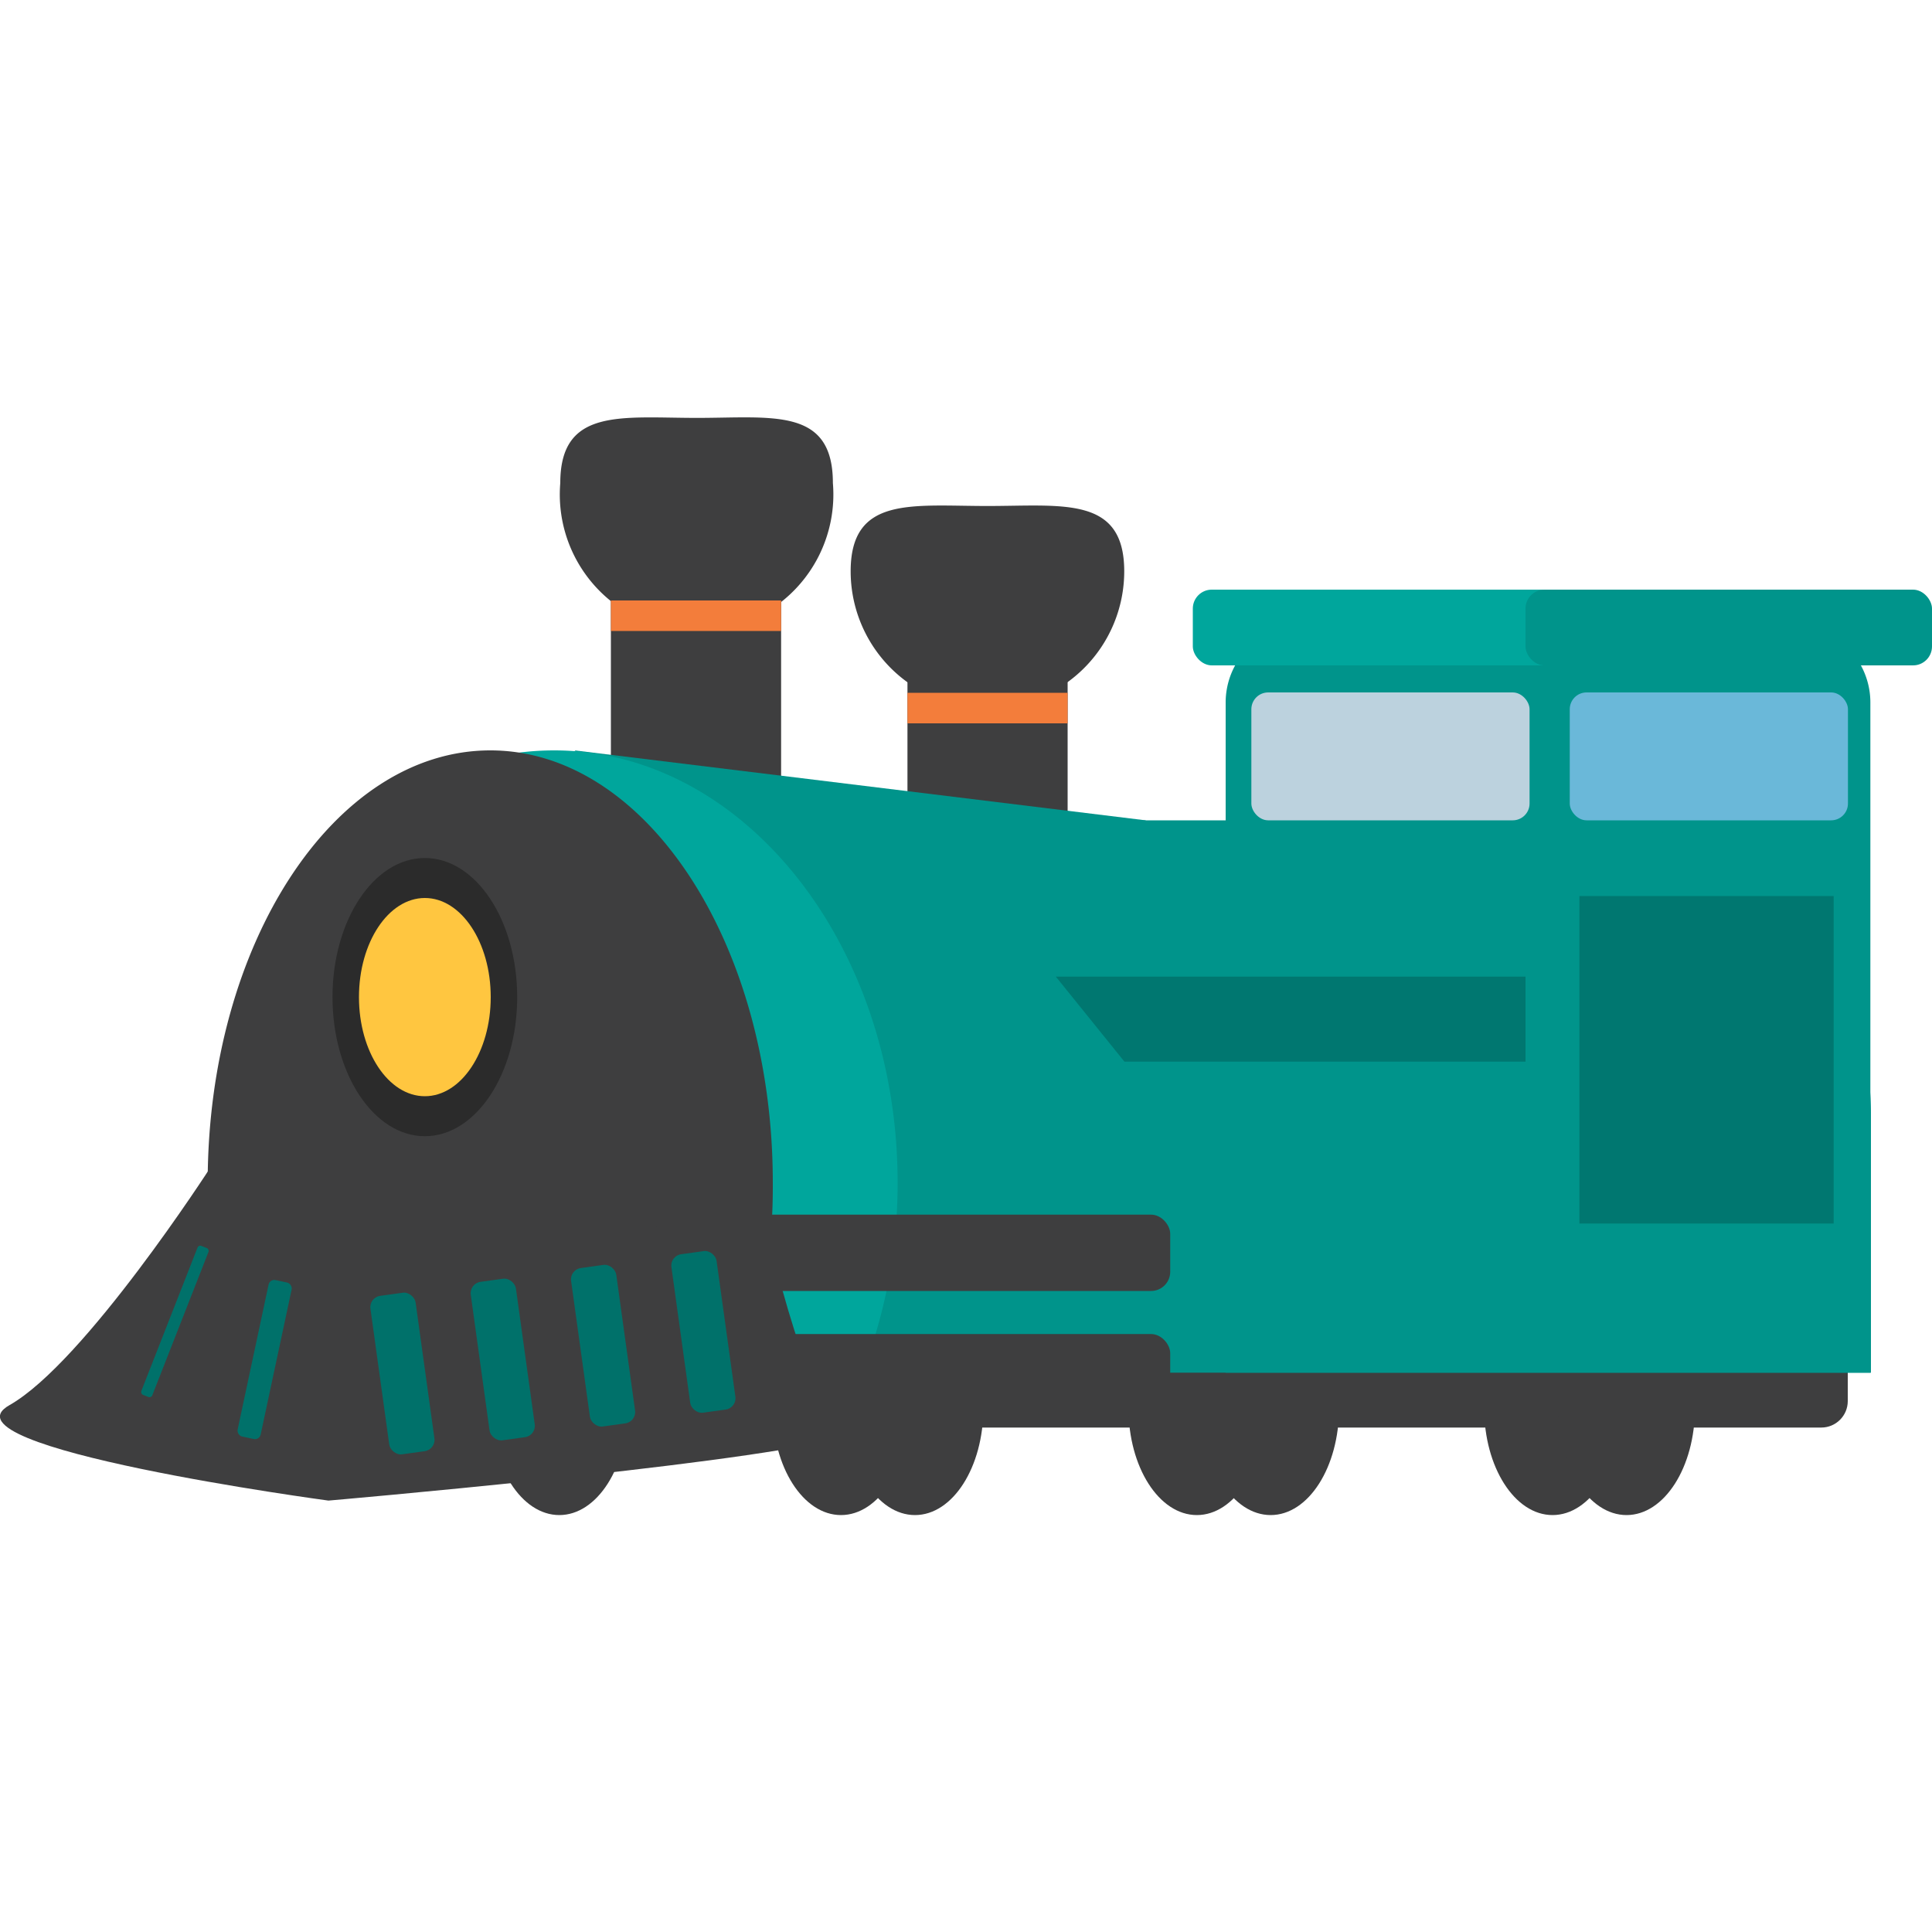
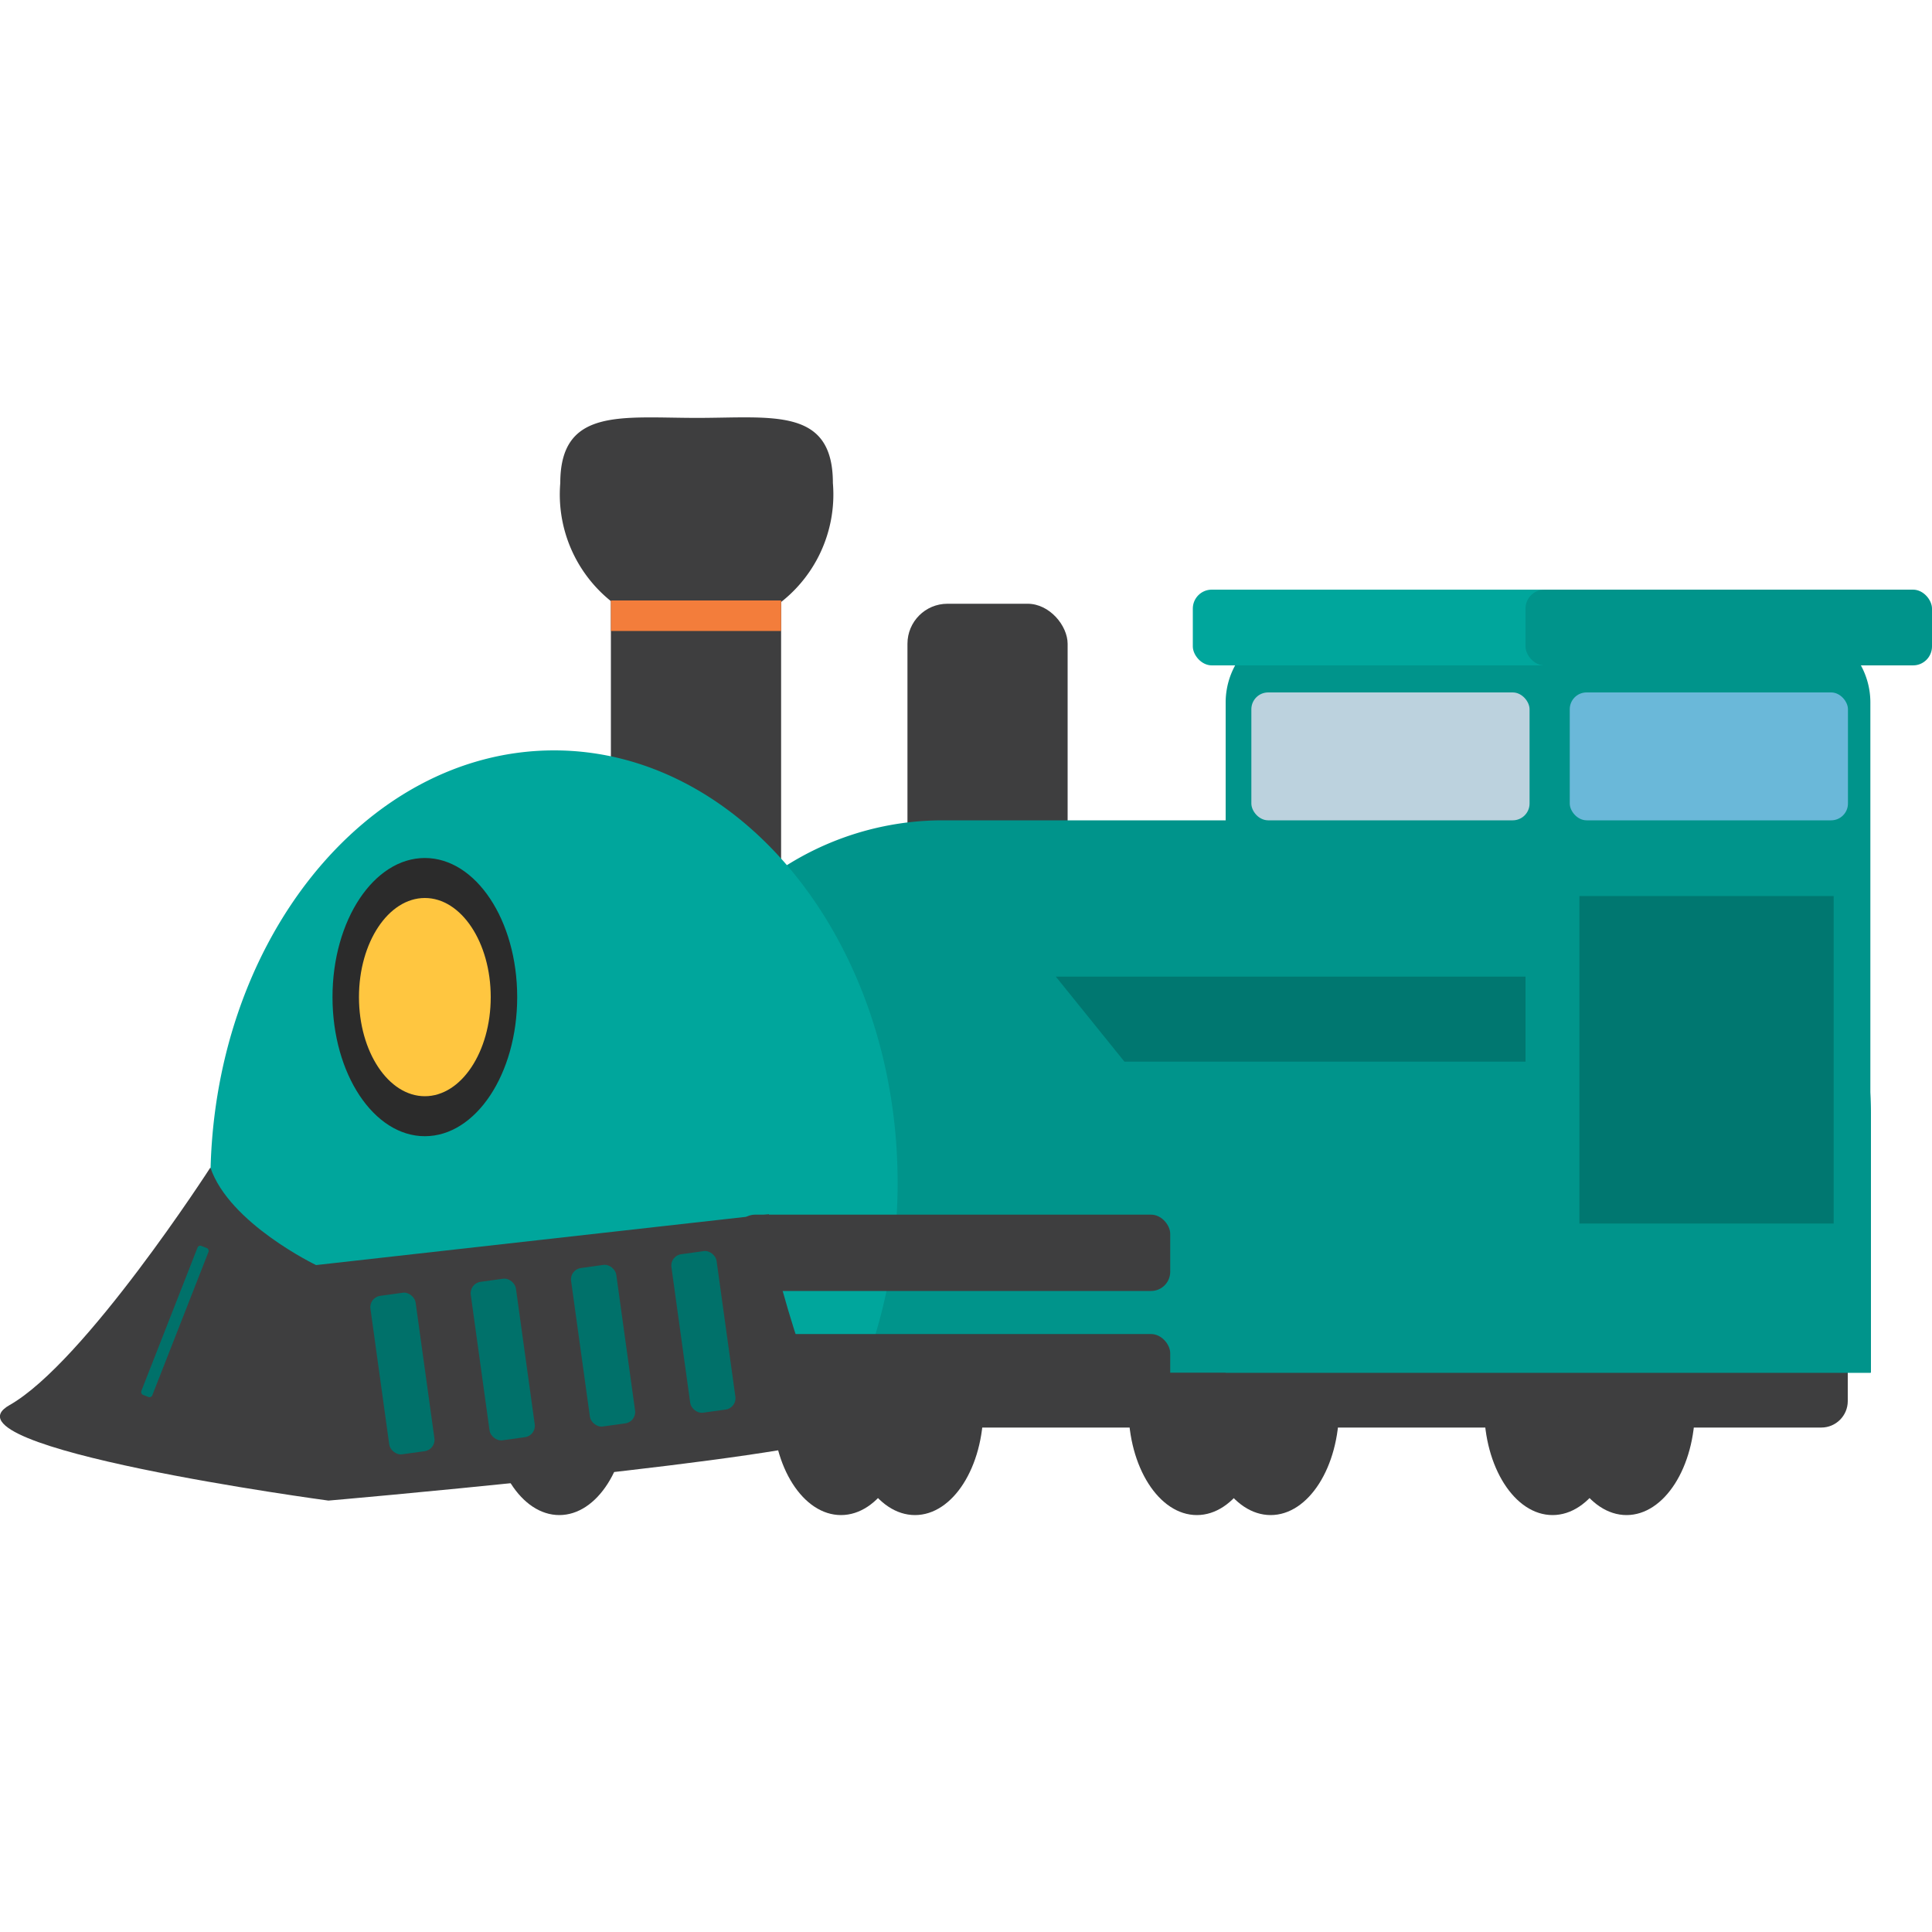
<svg xmlns="http://www.w3.org/2000/svg" id="Layer_1" data-name="Layer 1" viewBox="0 0 100 100">
  <defs>
    <style>.cls-1{fill:#3e3e3f;}.cls-2{fill:#00948b;}.cls-3{fill:#00a69c;}.cls-4{fill:#7d7d7d;}.cls-5{fill:#bcd2de;}.cls-6{fill:#6ab8d9;}.cls-7{fill:#f37d3b;}.cls-8{fill:#00716a;}.cls-9{fill:#007770;}.cls-10{fill:#2b2b2b;}.cls-11{fill:#ffc640;}</style>
  </defs>
  <title>train</title>
  <rect class="cls-1" x="44.03" y="68.4" width="51.61" height="5.49" rx="1.37" ry="1.37" />
  <ellipse class="cls-1" cx="28.95" cy="72.88" rx="3.54" ry="5.54" />
  <ellipse class="cls-1" cx="43.53" cy="72.88" rx="3.54" ry="5.54" />
  <ellipse class="cls-1" cx="47.36" cy="72.88" rx="3.54" ry="5.54" />
  <ellipse class="cls-1" cx="61.95" cy="72.88" rx="3.54" ry="5.54" />
  <ellipse class="cls-1" cx="65.77" cy="72.88" rx="3.54" ry="5.54" />
  <ellipse class="cls-1" cx="80.36" cy="72.88" rx="3.54" ry="5.54" />
  <ellipse class="cls-1" cx="84.19" cy="72.88" rx="3.54" ry="5.54" />
  <rect class="cls-1" x="31.62" y="26.17" width="8.81" height="27.01" rx="2.2" ry="2.2" />
  <rect class="cls-1" x="46.97" y="31.25" width="8.29" height="25.4" rx="2.07" ry="2.07" />
-   <polyline class="cls-2" points="29.74 38.84 59.3 42.46 59.3 63.33" />
  <path class="cls-2" d="M96.81,36.36a4,4,0,0,0-4-4H67.44a4,4,0,0,0-4,4V71.05H96.81Z" />
  <rect class="cls-3" x="61.74" y="30.52" width="21.04" height="3.92" rx="0.98" ry="0.98" />
  <rect class="cls-2" x="78.96" y="30.52" width="21.04" height="3.92" rx="0.98" ry="0.98" />
  <path class="cls-2" d="M96.84,57.6A15.18,15.18,0,0,0,81.71,42.46h-33A15.18,15.18,0,0,0,33.62,57.6v8.62a14.88,14.88,0,0,0,.81,4.83H96.84Z" />
  <ellipse class="cls-4" cx="27.66" cy="67.83" rx="15.87" ry="1.01" />
  <path class="cls-3" d="M46.46,61.21c0-12.35-8-22.37-17.78-22.37s-17.79,10-17.79,22.37a27,27,0,0,0,1.83,9.84H44.63A27,27,0,0,0,46.46,61.21Z" />
-   <path class="cls-1" d="M40,61.21c0-12.35-6.55-22.37-14.62-22.37s-14.63,10-14.63,22.37a32.07,32.07,0,0,0,1.51,9.84H38.52A32.07,32.07,0,0,0,40,61.21Z" />
  <rect class="cls-5" x="64.77" y="35.84" width="14.4" height="6.62" rx="0.87" ry="0.87" />
  <rect class="cls-6" x="81.25" y="35.84" width="14.4" height="6.62" rx="0.87" ry="0.87" />
  <path class="cls-1" d="M43.11,25A7.08,7.08,0,1,1,29,25c0-3.91,3.17-3.37,7.08-3.37S43.11,21.07,43.11,25Z" />
-   <path class="cls-1" d="M58.19,29.57a7.08,7.08,0,1,1-14.16,0c0-3.91,3.17-3.38,7.08-3.38S58.19,25.66,58.19,29.57Z" />
  <rect class="cls-7" x="31.62" y="31.08" width="8.81" height="1.58" />
-   <rect class="cls-7" x="46.97" y="35.86" width="8.29" height="1.58" />
  <rect class="cls-1" x="38.1" y="62.87" width="22.47" height="3.95" rx="0.99" ry="0.99" />
  <rect class="cls-1" x="38.1" y="69.05" width="22.47" height="3.95" rx="0.99" ry="0.99" />
  <path class="cls-1" d="M10.89,60.43S4.38,70.53.49,72.73,17,77.67,17,77.67s20.58-1.78,26.11-3.15c0,0-3.41-8.72-3.31-11.67L16.36,65.48S11.86,63.32,10.89,60.43Z" />
  <rect class="cls-8" x="19.65" y="66.95" width="2.36" height="8.28" rx="0.59" ry="0.59" transform="translate(-9.55 3.53) rotate(-7.88)" />
-   <rect class="cls-8" x="13.09" y="66.23" width="1.22" height="8.28" rx="0.3" ry="0.3" transform="translate(14.99 -1.31) rotate(12.05)" />
  <rect class="cls-8" x="8.75" y="64.26" width="0.61" height="8.28" rx="0.15" ry="0.15" transform="translate(25.58 1.41) rotate(21.4)" />
  <rect class="cls-8" x="24.84" y="66.23" width="2.36" height="8.28" rx="0.59" ry="0.59" transform="translate(-9.4 4.23) rotate(-7.88)" />
  <rect class="cls-8" x="30.03" y="65.52" width="2.36" height="8.28" rx="0.59" ry="0.59" transform="translate(-9.25 4.93) rotate(-7.88)" />
  <rect class="cls-8" x="35.22" y="64.8" width="2.36" height="8.28" rx="0.59" ry="0.59" transform="translate(-9.1 5.64) rotate(-7.88)" />
  <rect class="cls-9" x="81.75" y="46.38" width="13.16" height="16.95" />
  <polygon class="cls-9" points="78.96 54.95 58.2 54.95 54.65 50.55 78.96 50.55 78.96 54.95" />
  <ellipse class="cls-10" cx="21.99" cy="51.61" rx="4.78" ry="7.2" />
  <ellipse class="cls-11" cx="21.99" cy="51.61" rx="3.41" ry="5.13" />
</svg>